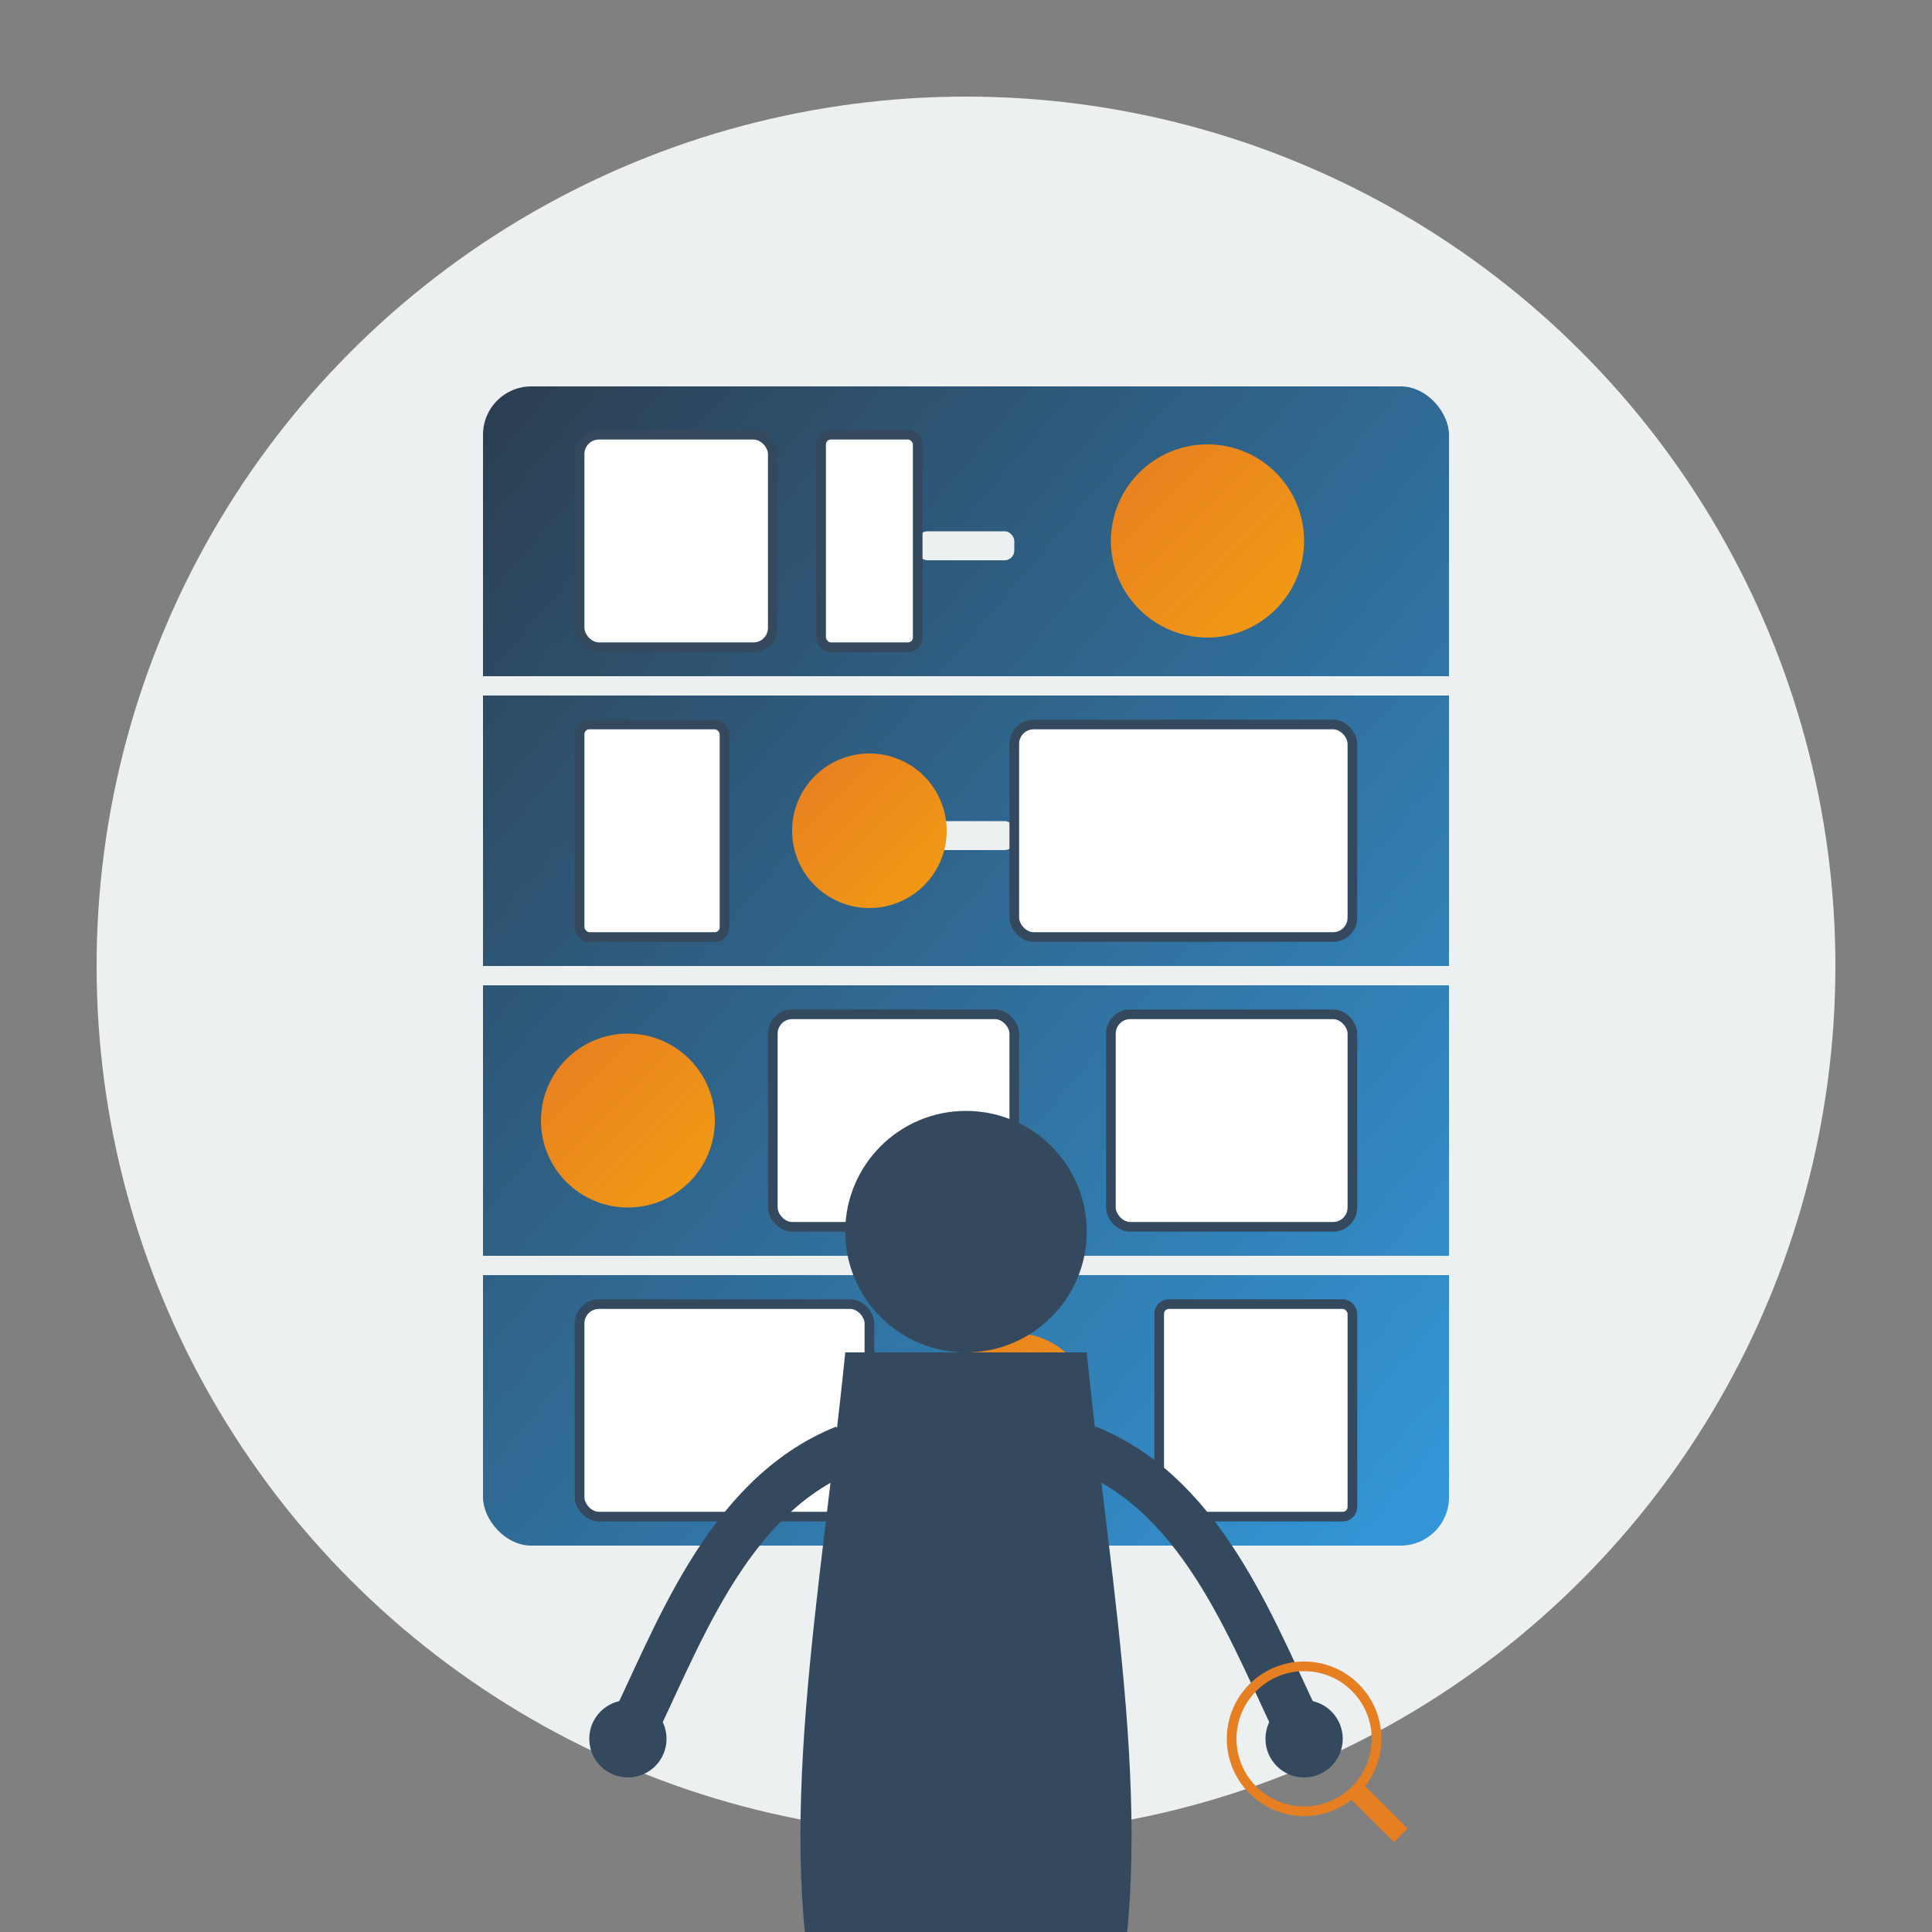
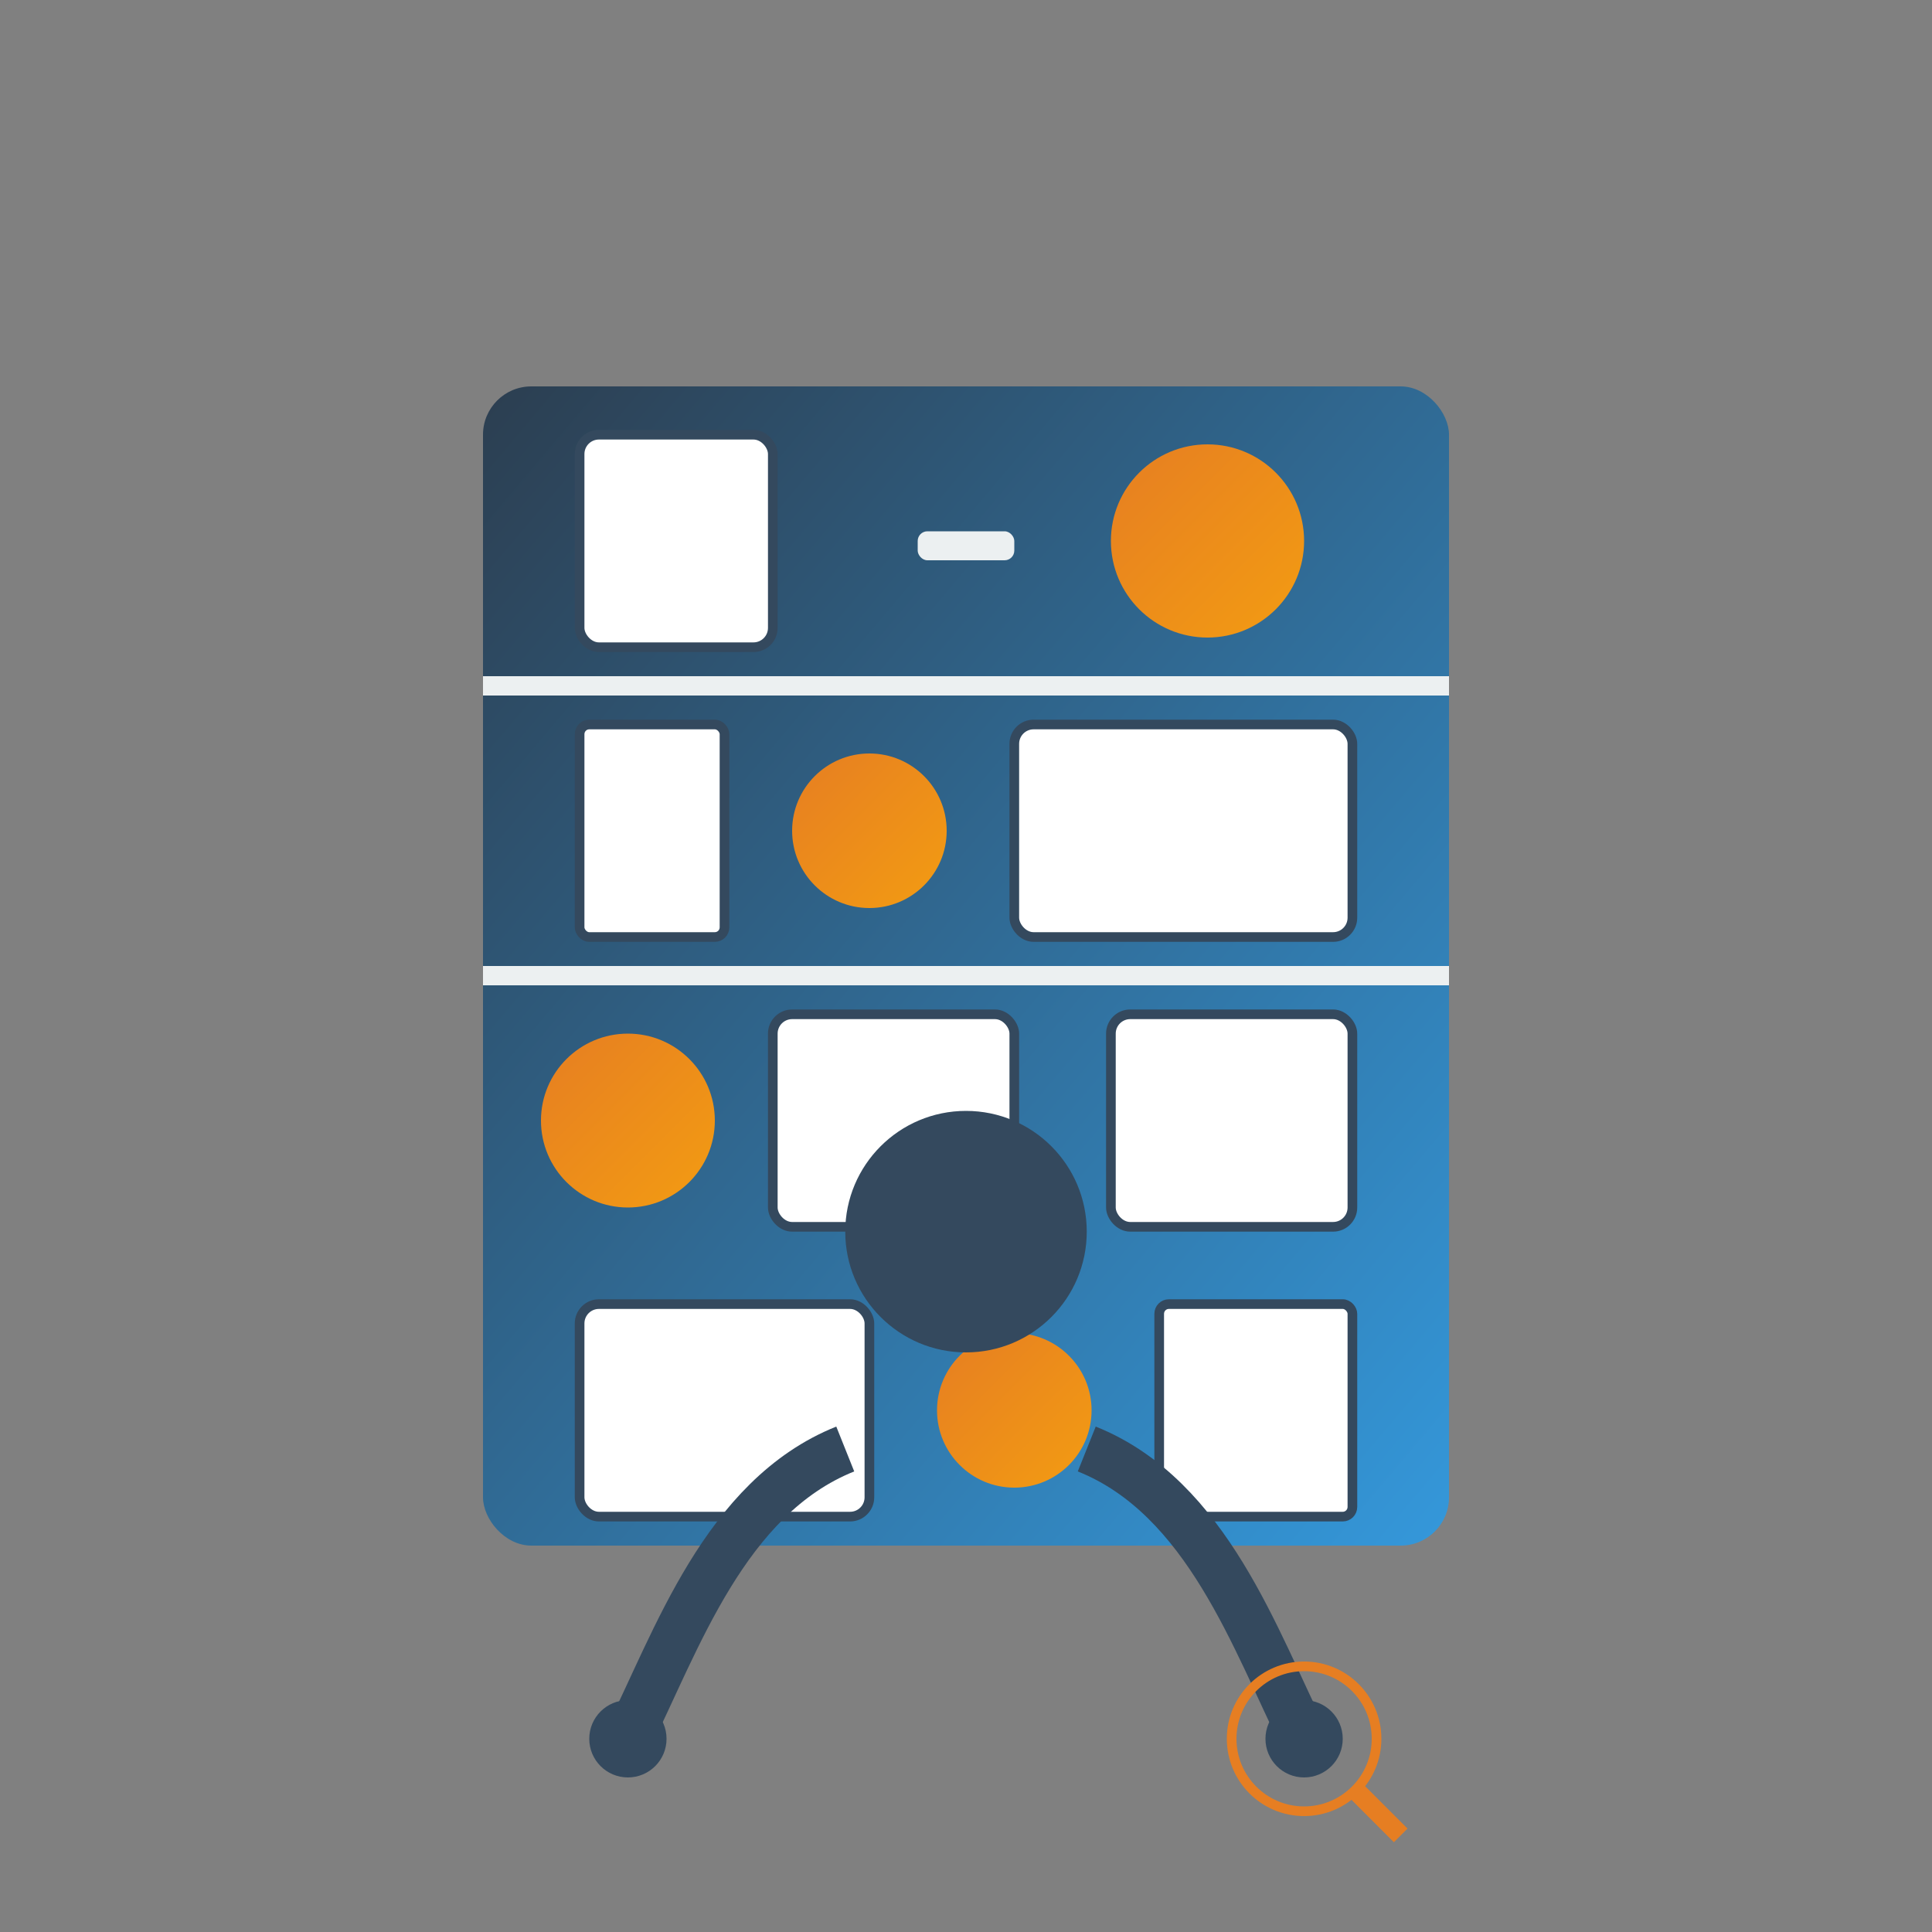
<svg xmlns="http://www.w3.org/2000/svg" width="200" height="200" viewBox="0 0 200 200">
  <rect x="0" y="0" width="200" height="200" fill="#808080" stroke="none" />
  <defs>
    <linearGradient id="collector-gradient" x1="0%" y1="0%" x2="100%" y2="100%">
      <stop offset="0%" style="stop-color:#2c3e50" />
      <stop offset="100%" style="stop-color:#3498db" />
    </linearGradient>
    <linearGradient id="accent-gradient" x1="0%" y1="0%" x2="100%" y2="100%">
      <stop offset="0%" style="stop-color:#e67e22" />
      <stop offset="100%" style="stop-color:#f39c12" />
    </linearGradient>
  </defs>
-   <circle cx="100" cy="100" r="90" fill="#ecf0f1" />
  <rect x="50" y="40" width="100" height="120" rx="5" fill="url(#collector-gradient)" />
  <rect x="50" y="70" width="100" height="2" fill="#ecf0f1" />
  <rect x="50" y="100" width="100" height="2" fill="#ecf0f1" />
-   <rect x="50" y="130" width="100" height="2" fill="#ecf0f1" />
  <rect x="95" y="55" width="10" height="3" rx="1" fill="#ecf0f1" />
-   <rect x="95" y="85" width="10" height="3" rx="1" fill="#ecf0f1" />
  <rect x="95" y="115" width="10" height="3" rx="1" fill="#ecf0f1" />
  <rect x="60" y="45" width="20" height="22" rx="2" fill="#fff" stroke="#34495e" stroke-width="1" />
-   <rect x="85" y="45" width="10" height="22" rx="1" fill="#fff" stroke="#34495e" stroke-width="1" />
  <circle cx="125" cy="56" r="10" fill="url(#accent-gradient)" />
  <rect x="60" y="75" width="15" height="22" rx="1" fill="#fff" stroke="#34495e" stroke-width="1" />
  <circle cx="90" cy="86" r="8" fill="url(#accent-gradient)" />
  <rect x="105" y="75" width="35" height="22" rx="2" fill="#fff" stroke="#34495e" stroke-width="1" />
  <circle cx="65" cy="116" r="9" fill="url(#accent-gradient)" />
  <rect x="80" y="105" width="25" height="22" rx="2" fill="#fff" stroke="#34495e" stroke-width="1" />
  <rect x="115" y="105" width="25" height="22" rx="2" fill="#fff" stroke="#34495e" stroke-width="1" />
  <rect x="60" y="135" width="30" height="22" rx="2" fill="#fff" stroke="#34495e" stroke-width="1" />
  <circle cx="105" cy="146" r="8" fill="url(#accent-gradient)" />
  <rect x="120" y="135" width="20" height="22" rx="1" fill="#fff" stroke="#34495e" stroke-width="1" />
  <g transform="translate(100, 190) scale(0.5)">
    <circle cx="0" cy="-125" r="25" fill="#34495e" />
-     <path d="M-25,-100 C-30,-50 -40,0 -30,40 L30,40 C40,0 30,-50 25,-100 Z" fill="#34495e" />
    <path d="M-25,-80 C-50,-70 -60,-40 -70,-20" stroke="#34495e" stroke-width="10" fill="none" />
    <path d="M25,-80 C50,-70 60,-40 70,-20" stroke="#34495e" stroke-width="10" fill="none" />
    <circle cx="-70" cy="-20" r="8" fill="#34495e" />
    <circle cx="70" cy="-20" r="8" fill="#34495e" />
    <circle cx="70" cy="-20" r="15" fill="none" stroke="#e67e22" stroke-width="2" />
    <line x1="80" y1="-10" x2="90" y2="0" stroke="#e67e22" stroke-width="4" />
  </g>
</svg>